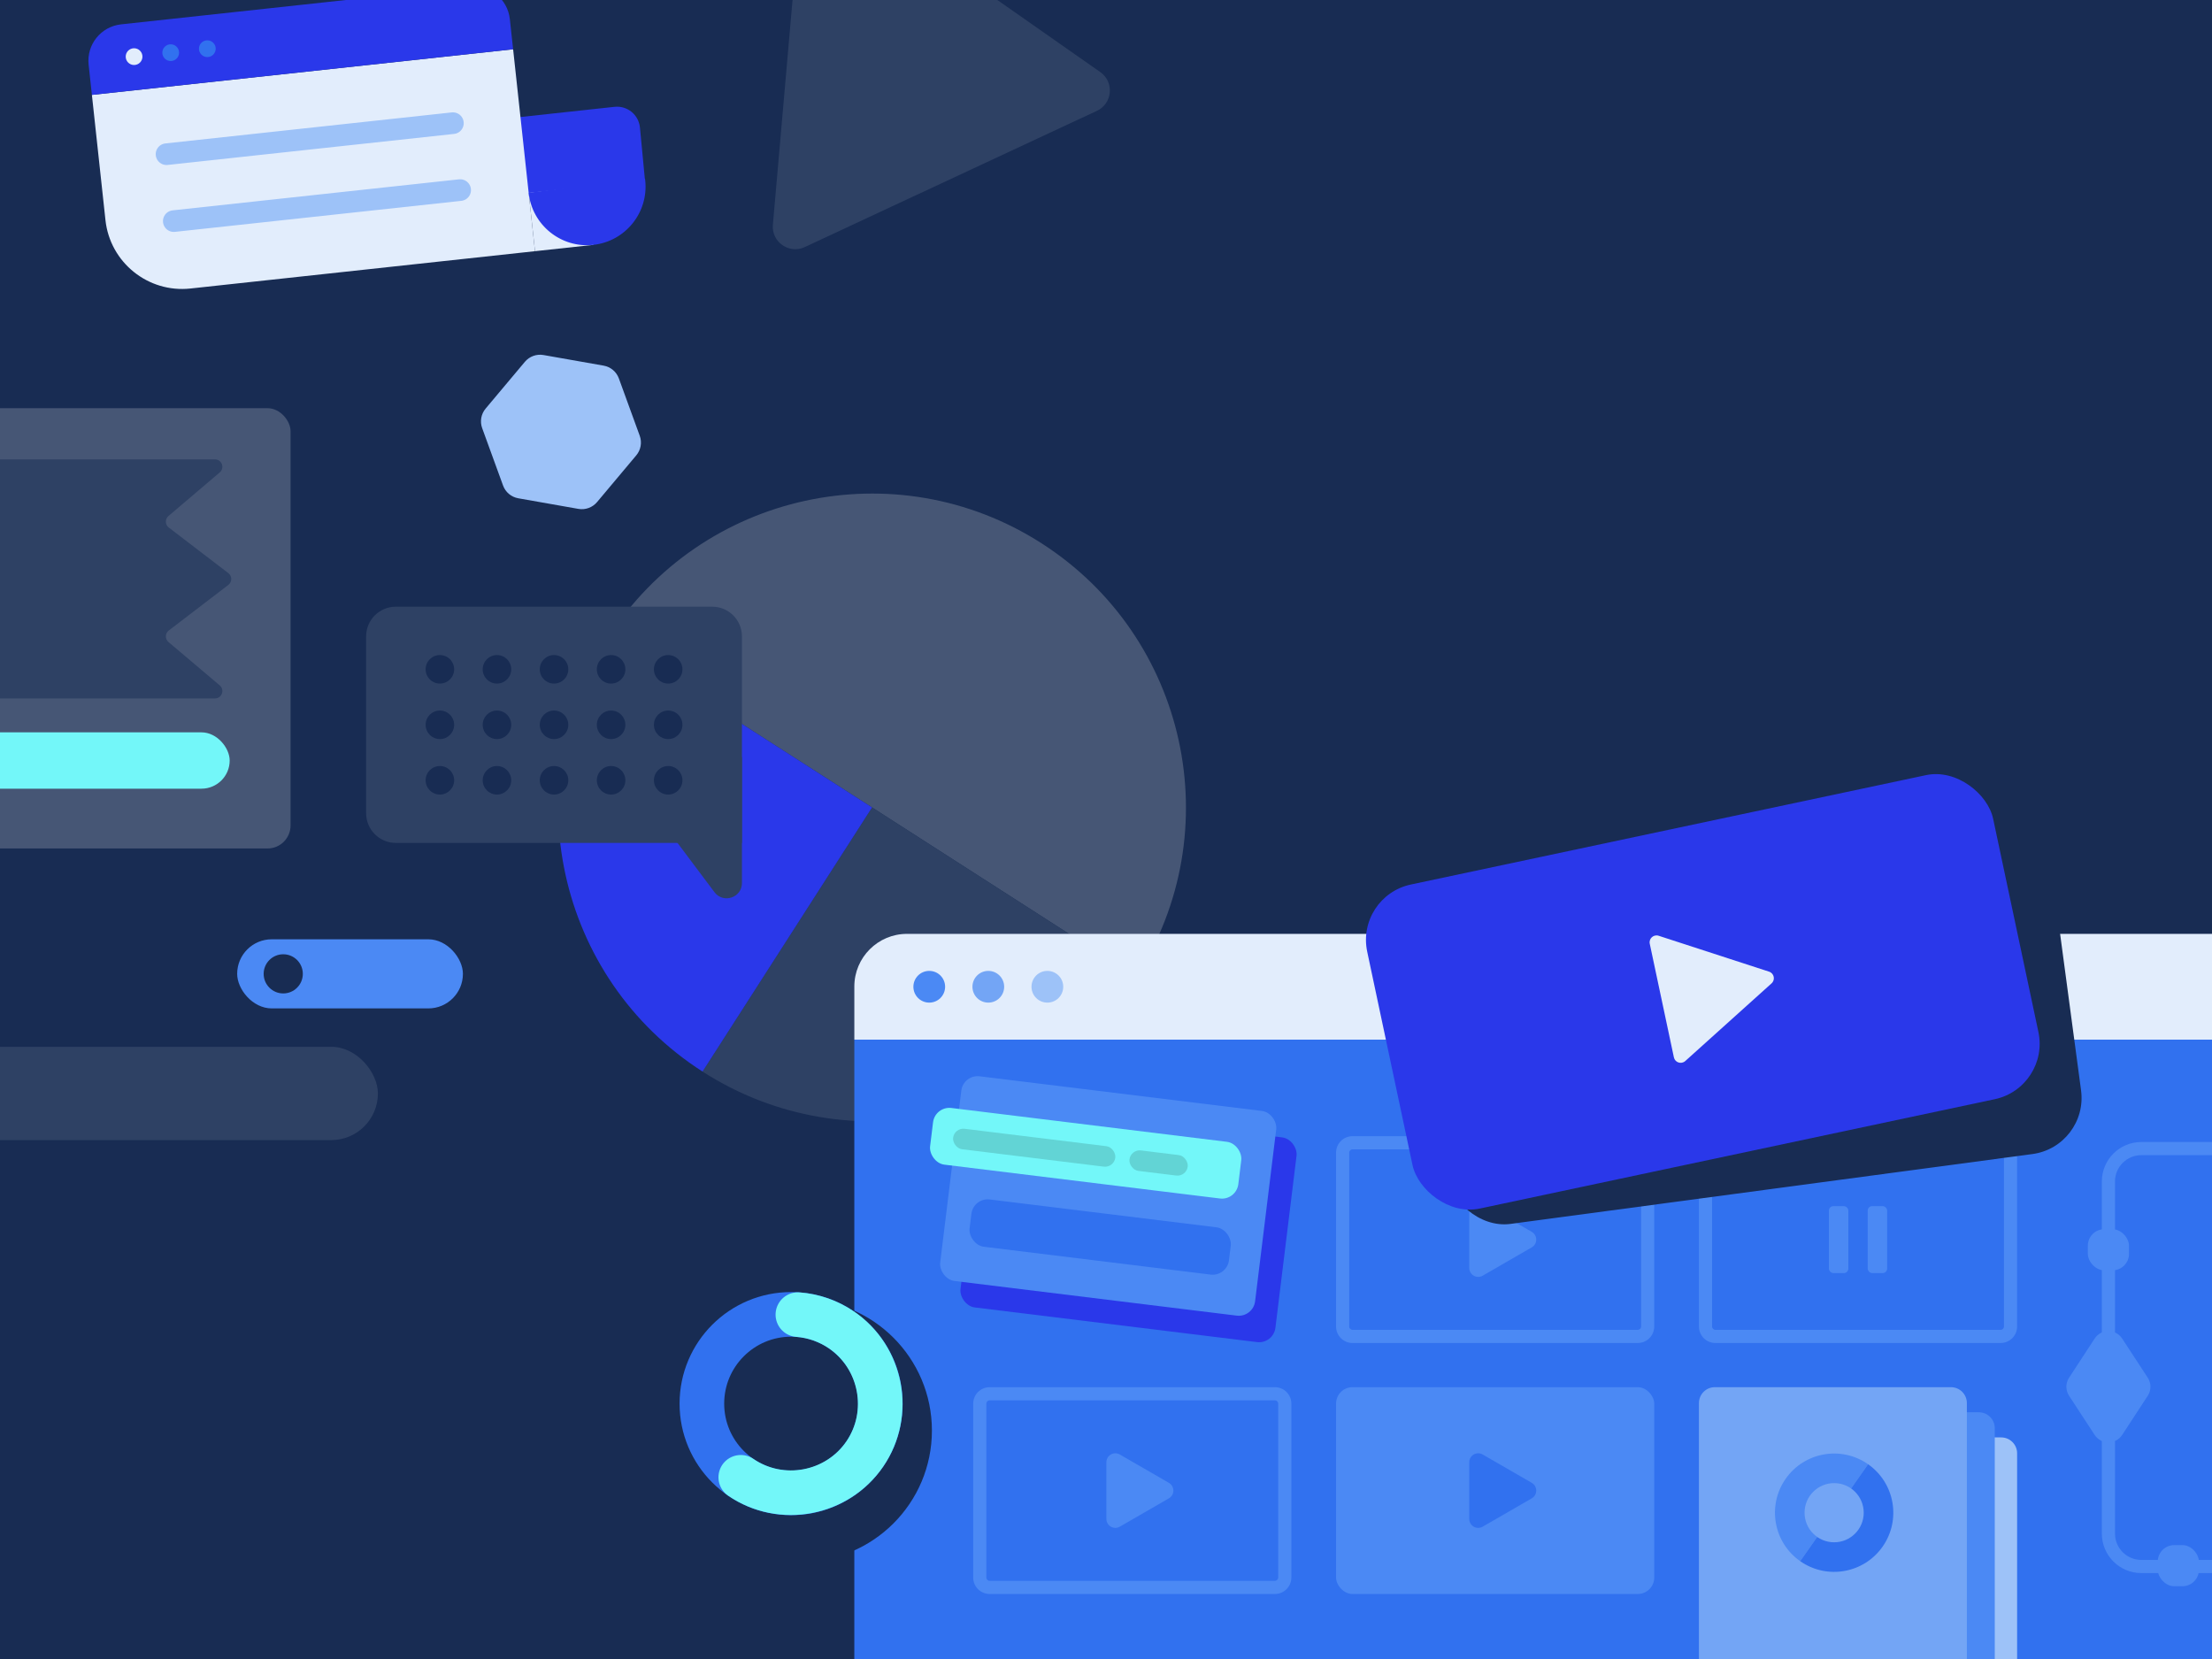
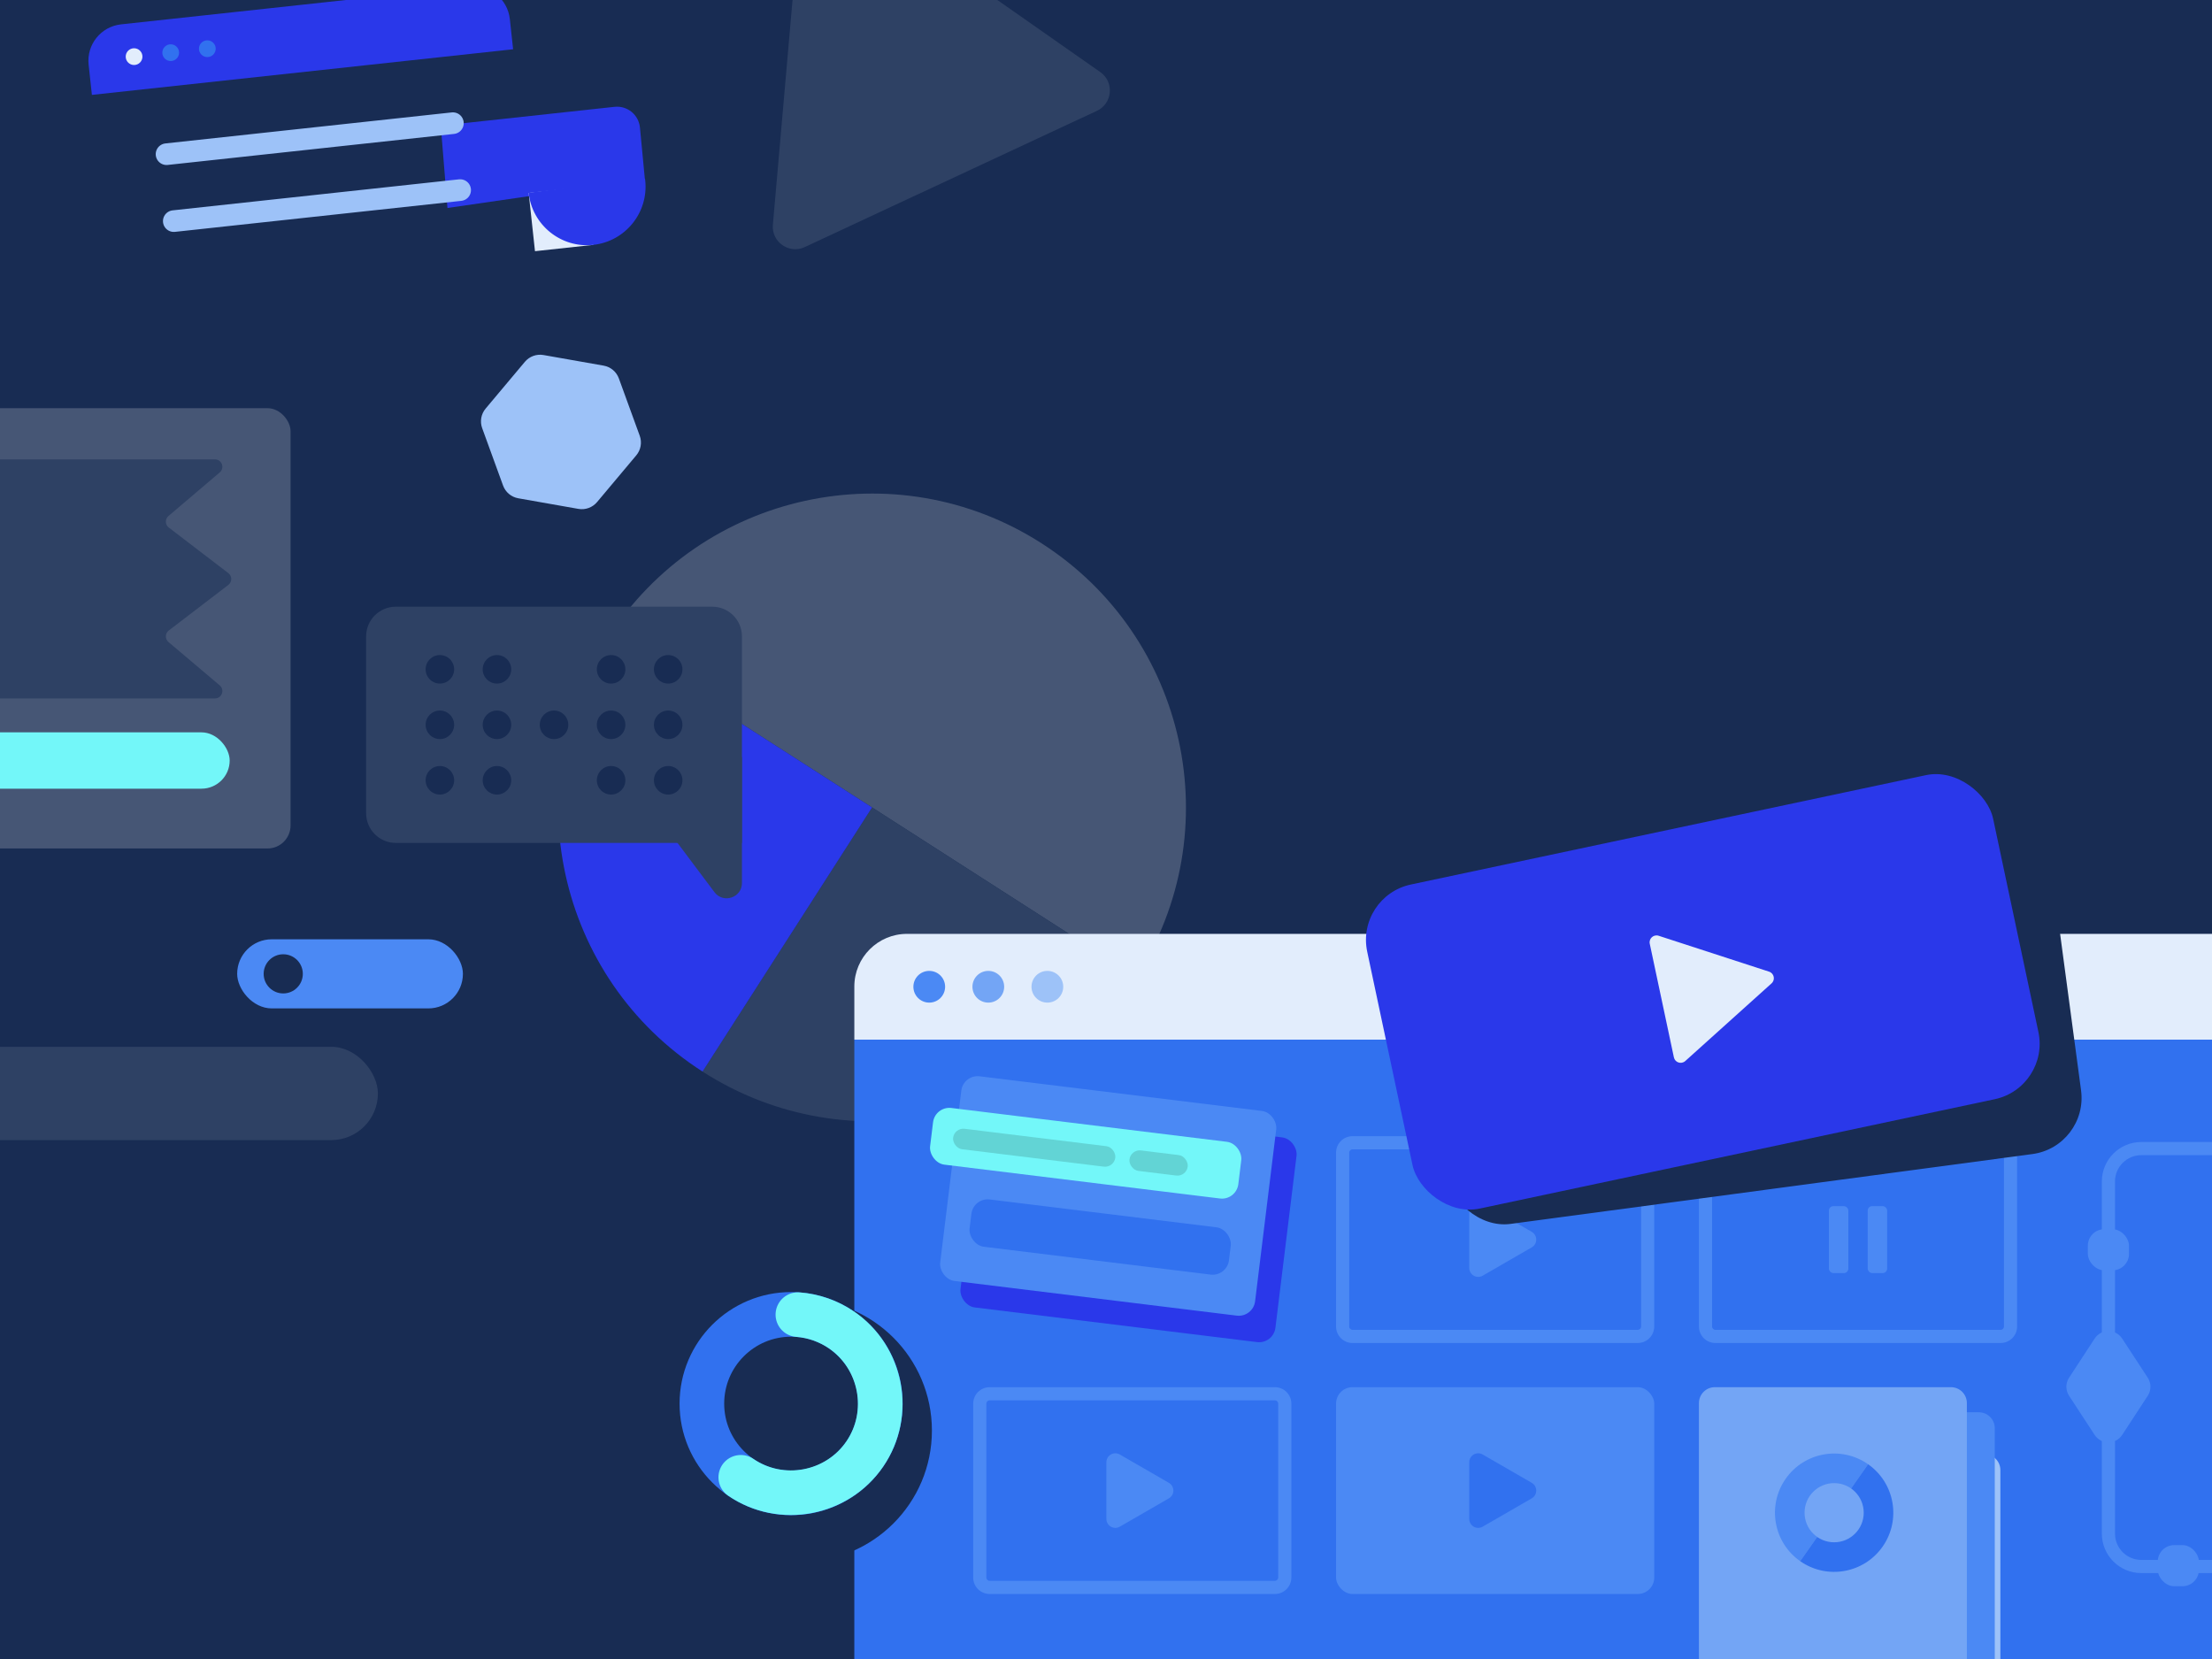
<svg xmlns="http://www.w3.org/2000/svg" xmlns:xlink="http://www.w3.org/1999/xlink" id="Copywriting" viewBox="0 0 400 300">
  <defs>
    <style>
      .cls-1, .cls-2, .cls-3, .cls-4, .cls-5 {
        fill: none;
      }

      .cls-6 {
        clip-path: url(#clippath);
      }

      .cls-7 {
        fill: #e2edfc;
      }

      .cls-8 {
        fill: #73a5f5;
      }

      .cls-9 {
        fill: #9dc2f8;
      }

      .cls-10 {
        fill: #3171ef;
      }

      .cls-11 {
        fill: #182c53;
      }

      .cls-12 {
        fill: #465675;
      }

      .cls-13 {
        fill: #2a38ea;
      }

      .cls-14 {
        fill: #62d4d5;
      }

      .cls-15 {
        fill: #2e4164;
      }

      .cls-16 {
        fill: #4b89f4;
      }

      .cls-17 {
        fill: #73f7f9;
      }

      .cls-18 {
        fill: url(#_未命名漸層_4-3);
      }

      .cls-19 {
        clip-path: url(#clippath-1);
      }

      .cls-2 {
        stroke: #73f7f9;
      }

      .cls-2, .cls-3 {
        stroke-width: 8.069px;
      }

      .cls-2, .cls-3, .cls-5 {
        stroke-miterlimit: 10;
      }

      .cls-2, .cls-4 {
        stroke-linecap: round;
      }

      .cls-20 {
        fill: url(#_未命名漸層_4-2);
        opacity: .5;
      }

      .cls-3 {
        stroke: #3171ef;
      }

      .cls-4 {
        stroke: #9dc2f8;
        stroke-linejoin: round;
        stroke-width: 3.912px;
      }

      .cls-21 {
        fill: url(#_未命名漸層_4);
        opacity: .2;
      }

      .cls-5 {
        stroke: #4b89f4;
        stroke-width: 2.38px;
      }
    </style>
    <clipPath id="clippath">
      <rect class="cls-1" width="400" height="300" />
    </clipPath>
    <clipPath id="clippath-1">
      <rect class="cls-1" y="-473" width="400" height="300" />
    </clipPath>
    <linearGradient id="_未命名漸層_4" data-name="未命名漸層 4" x1="206.906" y1="-169.785" x2="206.906" y2="-302.732" gradientUnits="userSpaceOnUse">
      <stop offset="0" stop-color="#0373f9" stop-opacity="0" />
      <stop offset="1" stop-color="#0373f9" />
      <stop offset="1" stop-color="#195bcb" />
    </linearGradient>
    <linearGradient id="_未命名漸層_4-2" data-name="未命名漸層 4" y1="-163.766" x2="206.906" y2="-266.797" xlink:href="#_未命名漸層_4" />
    <linearGradient id="_未命名漸層_4-3" data-name="未命名漸層 4" x1="205.198" y1="-133.187" x2="205.198" y2="-208.744" xlink:href="#_未命名漸層_4" />
    <clipPath id="clippath-2">
      <rect class="cls-1" x="1556" y="2157" width="1440" height="1080" />
    </clipPath>
  </defs>
  <g class="cls-6">
    <rect class="cls-11" width="400" height="300" />
    <g>
      <g>
        <path class="cls-12" d="m205.463,176.667c16.929-26.38,9.268-61.489-17.111-78.418-26.38-16.929-61.489-9.268-78.418,17.111l47.765,30.653,47.765,30.653Z" />
        <path class="cls-15" d="m127.045,193.778c26.38,16.929,61.489,9.268,78.418-17.111l-47.765-30.653-30.653,47.765Z" />
        <path class="cls-13" d="m127.045,193.778l30.653-47.765-47.765-30.653c-16.929,26.38-9.268,61.489,17.111,78.418Z" />
      </g>
      <g>
        <path class="cls-13" d="m80.914,37.611l35.704-5.176-.895-9.372c-.221-2.311-2.287-3.995-4.595-3.745l-31.42,3.403,1.207,14.889Z" />
-         <path class="cls-7" d="m18.372,12.928h76.616v36.727h-62.674c-7.695,0-13.942-6.247-13.942-13.942V12.928h0Z" transform="translate(-3.04 6.286) rotate(-6.182)" />
        <path class="cls-13" d="m22.357.956h63.386c3.651,0,6.615,2.964,6.615,6.615v5.498H15.742v-5.498c0-3.651,2.964-6.615,6.615-6.615Z" transform="translate(-.441 5.861) rotate(-6.182)" />
        <rect class="cls-7" x="96.141" y="34.284" width="10.599" height="10.599" transform="translate(-3.673 11.154) rotate(-6.182)" />
        <path class="cls-13" d="m95.601,34.885c.63,5.82,5.859,10.026,11.679,9.396s10.026-5.859,9.396-11.679c-.011-.101-.027-.2-.04-.3,0,0-21.045,2.482-21.035,2.583Z" />
        <line class="cls-4" x1="30.115" y1="27.882" x2="81.899" y2="22.273" />
        <line class="cls-4" x1="31.426" y1="39.984" x2="83.21" y2="34.375" />
        <circle class="cls-7" cx="24.245" cy="10.241" r="1.514" />
        <circle class="cls-10" cx="30.868" cy="9.524" r="1.514" />
        <circle class="cls-10" cx="37.492" cy="8.807" r="1.514" />
      </g>
      <g>
        <path class="cls-15" d="m66.206,109.707h62.593c2.963,0,5.369,2.406,5.369,5.369v31.981c0,2.963-2.406,5.369-5.369,5.369h-57.224c-2.963,0-5.369-2.406-5.369-5.369v-37.35h0Z" transform="translate(200.374 262.134) rotate(180)" />
        <path class="cls-15" d="m116.692,144.66l12.503,16.671c1.593,2.124,4.973.997,4.973-1.658v-22.78l-17.476,7.767Z" />
        <g>
          <circle class="cls-11" cx="79.546" cy="121.033" r="2.58" />
          <circle class="cls-11" cx="89.866" cy="121.033" r="2.58" />
-           <circle class="cls-11" cx="100.187" cy="121.033" r="2.58" />
          <circle class="cls-11" cx="110.507" cy="121.033" r="2.58" />
          <circle class="cls-11" cx="120.828" cy="121.033" r="2.58" />
          <circle class="cls-11" cx="79.546" cy="131.067" r="2.58" />
          <circle class="cls-11" cx="89.866" cy="131.067" r="2.58" />
          <circle class="cls-11" cx="100.187" cy="131.067" r="2.58" />
          <circle class="cls-11" cx="110.507" cy="131.067" r="2.58" />
          <circle class="cls-11" cx="120.828" cy="131.067" r="2.58" />
          <circle class="cls-11" cx="79.546" cy="141.101" r="2.58" />
          <circle class="cls-11" cx="89.866" cy="141.101" r="2.58" />
-           <circle class="cls-11" cx="100.187" cy="141.101" r="2.58" />
          <circle class="cls-11" cx="110.507" cy="141.101" r="2.58" />
          <circle class="cls-11" cx="120.828" cy="141.101" r="2.58" />
        </g>
      </g>
      <path class="cls-9" d="m87.192,77.422l3.776,10.375c.439,1.205,1.487,2.085,2.75,2.308l10.873,1.917c1.263.223,2.549-.245,3.374-1.228l7.097-8.457c.824-.983,1.062-2.33.623-3.535l-3.776-10.375c-.439-1.205-1.487-2.085-2.75-2.308l-10.873-1.917c-1.263-.223-2.549.245-3.374,1.228l-7.097,8.457c-.824.983-1.062,2.33-.623,3.535Z" />
      <path class="cls-15" d="m144.842-17.423l-5.08,58.062c-.273,3.117,2.931,5.36,5.766,4.038l52.823-24.632c2.836-1.322,3.176-5.218.614-7.013l-47.743-33.43c-2.563-1.795-6.107-.142-6.38,2.975Z" />
      <rect class="cls-15" x="-22.677" y="189.296" width="91.013" height="16.87" rx="8.435" ry="8.435" />
      <g>
        <rect class="cls-12" x="-29.067" y="73.814" width="81.61" height="79.616" rx="4.165" ry="4.165" />
        <path class="cls-15" d="m41.295,103.642l-10.778-8.246c-.678-.519-.705-1.532-.054-2.085l9.272-7.88c.95-.807.379-2.361-.868-2.361H-19.154c-1.247,0-1.818,1.554-.868,2.361l9.272,7.88c.651.553.625,1.566-.054,2.085l-10.778,8.246c-.701.536-.701,1.592,0,2.128l10.774,8.243c.68.52.704,1.535.051,2.087l-9.265,7.836c-.953.806-.383,2.363.865,2.363h58.025c1.248,0,1.819-1.557.865-2.363l-9.265-7.836c-.653-.553-.628-1.567.051-2.087l10.774-8.243c.701-.536.701-1.592,0-2.128Z" />
        <rect class="cls-17" x="-27.466" y="132.431" width="68.999" height="10.187" rx="5.093" ry="5.093" />
      </g>
      <g>
        <rect class="cls-16" x="42.888" y="169.855" width="40.821" height="12.496" rx="6.248" ry="6.248" />
        <circle class="cls-11" cx="51.219" cy="176.103" r="3.541" />
      </g>
      <g>
        <g>
          <rect class="cls-10" x="154.49" y="188" width="248.647" height="114.76" />
          <path class="cls-7" d="m164.011,168.873h239.126v19.127h-248.647v-9.606c0-5.255,4.266-9.521,9.521-9.521Z" />
          <circle class="cls-16" cx="168.038" cy="178.437" r="2.869" />
          <circle class="cls-8" cx="178.717" cy="178.437" r="2.869" />
          <circle class="cls-9" cx="189.397" cy="178.437" r="2.869" />
        </g>
        <g>
          <g>
            <path class="cls-16" d="m230.543,253.227c.328,0,.595.267.595.595v31.447c0,.328-.267.595-.595.595h-51.584c-.328,0-.595-.267-.595-.595v-31.447c0-.328.267-.595.595-.595h51.584m0-2.38h-51.584c-1.643,0-2.975,1.332-2.975,2.975v31.447c0,1.643,1.332,2.975,2.975,2.975h51.584c1.643,0,2.975-1.332,2.975-2.975v-31.447c0-1.643-1.332-2.975-2.975-2.975h0Z" />
            <path class="cls-16" d="m211.37,268.142l-8.871-5.121c-1.08-.624-2.43.156-2.43,1.403v10.243c0,1.247,1.35,2.027,2.43,1.403l8.871-5.121c1.08-.624,1.08-2.182,0-2.806Z" />
          </g>
          <g>
            <path class="cls-16" d="m296.162,207.84c.328,0,.595.267.595.595v31.447c0,.328-.267.595-.595.595h-51.584c-.328,0-.595-.267-.595-.595v-31.447c0-.328.267-.595.595-.595h51.584m0-2.38h-51.584c-1.643,0-2.975,1.332-2.975,2.975v31.447c0,1.643,1.332,2.975,2.975,2.975h51.584c1.643,0,2.975-1.332,2.975-2.975v-31.447c0-1.643-1.332-2.975-2.975-2.975h0Z" />
            <path class="cls-16" d="m276.989,222.756l-8.871-5.121c-1.08-.624-2.43.156-2.43,1.403v10.243c0,1.247,1.35,2.027,2.43,1.403l8.871-5.121c1.08-.624,1.08-2.182,0-2.806Z" />
          </g>
          <g>
            <path class="cls-16" d="m361.781,207.84c.328,0,.595.267.595.595v31.447c0,.328-.267.595-.595.595h-51.584c-.328,0-.595-.267-.595-.595v-31.447c0-.328.267-.595.595-.595h51.584m0-2.38h-51.584c-1.643,0-2.975,1.332-2.975,2.975v31.447c0,1.643,1.332,2.975,2.975,2.975h51.584c1.643,0,2.975-1.332,2.975-2.975v-31.447c0-1.643-1.332-2.975-2.975-2.975h0Z" />
            <g>
              <rect class="cls-16" x="330.726" y="218.107" width="3.509" height="12.104" rx=".797" ry=".797" />
              <rect class="cls-16" x="337.743" y="218.107" width="3.509" height="12.104" rx=".797" ry=".797" />
            </g>
          </g>
          <g>
            <g>
              <rect class="cls-13" x="175.387" y="202.408" width="57.373" height="37.293" rx="2.975" ry="2.975" transform="translate(28.461 -23.223) rotate(7)" />
              <rect class="cls-16" x="171.712" y="197.621" width="57.373" height="37.293" rx="2.975" ry="2.975" transform="translate(27.85 -22.81) rotate(7)" />
              <rect class="cls-10" x="175.321" y="219.386" width="47.254" height="8.616" rx="2.975" ry="2.975" transform="translate(28.744 -22.578) rotate(7)" />
            </g>
            <g>
              <rect class="cls-17" x="168.249" y="203.379" width="56.154" height="10.327" rx="2.975" ry="2.975" transform="translate(26.878 -22.372) rotate(7)" />
              <g>
                <rect class="cls-14" x="172.245" y="205.679" width="29.547" height="3.729" rx="1.865" ry="1.865" transform="translate(26.687 -21.245) rotate(7)" />
                <rect class="cls-14" x="204.205" y="208.441" width="10.614" height="3.729" rx="1.865" ry="1.865" transform="translate(27.191 -23.965) rotate(7)" />
              </g>
            </g>
          </g>
          <g>
            <rect class="cls-16" x="241.603" y="250.846" width="57.535" height="37.398" rx="2.975" ry="2.975" />
            <path class="cls-10" d="m276.989,268.142l-8.871-5.121c-1.08-.624-2.43.156-2.43,1.403v10.243c0,1.247,1.35,2.027,2.43,1.403l8.871-5.121c1.08-.624,1.08-2.182,0-2.806Z" />
          </g>
        </g>
        <g>
-           <path class="cls-9" d="m319.334,259.931h42.394c1.671,0,3.028,1.357,3.028,3.028v57.535c0,1.671-1.357,3.028-3.028,3.028h-42.547c-1.587,0-2.876-1.288-2.876-2.876v-57.687c0-1.671,1.357-3.028,3.028-3.028Z" transform="translate(681.063 583.453) rotate(180)" />
+           <path class="cls-9" d="m319.334,259.931h42.394c1.671,0,3.028,1.357,3.028,3.028v57.535h-42.547c-1.587,0-2.876-1.288-2.876-2.876v-57.687c0-1.671,1.357-3.028,3.028-3.028Z" transform="translate(681.063 583.453) rotate(180)" />
          <path class="cls-16" d="m315.294,255.386h42.394c1.671,0,3.028,1.357,3.028,3.028v57.535c0,1.671-1.357,3.028-3.028,3.028h-42.547c-1.587,0-2.876-1.288-2.876-2.876v-57.687c0-1.671,1.357-3.028,3.028-3.028Z" transform="translate(672.982 574.363) rotate(180)" />
          <path class="cls-8" d="m310.25,250.846h45.422v60.715c0,1.587-1.288,2.876-2.876,2.876h-42.699c-1.587,0-2.876-1.288-2.876-2.876v-57.687c0-1.671,1.357-3.028,3.028-3.028Z" transform="translate(662.894 565.284) rotate(180)" />
          <g>
            <g>
              <path class="cls-16" d="m322.905,267.408c-3.389,4.841-2.213,11.512,2.628,14.902l12.274-17.529c-4.841-3.389-11.512-2.213-14.902,2.628Z" />
              <path class="cls-10" d="m337.807,264.78l-12.274,17.529c4.841,3.389,11.512,2.213,14.902-2.628s2.213-11.512-2.628-14.902Z" />
            </g>
            <circle class="cls-8" cx="331.67" cy="273.545" r="5.35" />
          </g>
        </g>
        <g>
          <path class="cls-5" d="m381.269,207.7h21.571c3.284,0,5.951,2.666,5.951,5.951v63.671c0,3.284-2.666,5.951-5.951,5.951h-21.571v-75.572h0Z" transform="translate(790.06 490.973) rotate(180)" />
          <rect class="cls-16" x="390.195" y="279.404" width="7.438" height="7.438" rx="2.975" ry="2.975" />
          <rect class="cls-16" x="377.55" y="222.279" width="7.438" height="7.438" rx="2.975" ry="2.975" />
          <path class="cls-16" d="m388.387,249.14l-4.628-7.08c-1.174-1.797-3.807-1.797-4.981,0l-4.628,7.08c-.646.989-.646,2.267,0,3.256l4.628,7.08c1.174,1.797,3.807,1.797,4.981,0l4.628-7.08c.646-.989.646-2.267,0-3.256Z" />
        </g>
      </g>
      <g>
        <rect class="cls-11" x="258.509" y="155.365" width="115.711" height="59.906" rx="10.242" ry="10.242" transform="translate(-21.79 43.61) rotate(-7.624)" />
        <g>
          <rect class="cls-13" x="250.068" y="149.405" width="115.711" height="59.906" rx="10.242" ry="10.242" transform="translate(-30.539 67.871) rotate(-11.988)" />
          <path class="cls-7" d="m319.907,175.708l-19.97-6.493c-.914-.297-1.806.506-1.607,1.446l4.362,20.541c.2.94,1.342,1.311,2.056.668l15.608-14.048c.714-.643.465-1.817-.449-2.115Z" />
        </g>
      </g>
      <g>
        <circle class="cls-11" cx="144.775" cy="258.691" r="23.744" />
        <g>
          <circle class="cls-3" cx="143.061" cy="253.82" r="16.139" />
          <path class="cls-2" d="m144.283,237.727c2.825.215,5.544,1.169,7.882,2.767,7.31,4.995,9.215,15.12,4.22,22.43-4.995,7.31-15.12,9.215-22.43,4.22" />
        </g>
      </g>
    </g>
  </g>
  <g class="cls-19">
    <g>
      <path class="cls-21" d="m206.906,130.667c-27.469,0-54.14-5.661-79.273-16.826-12.075-5.364-23.718-12.002-34.606-19.727-10.772-7.644-20.901-16.421-30.103-26.087-9.203-9.666-17.559-20.304-24.837-31.618C30.732,24.973,24.412,12.744,19.305.062,8.675-26.336,3.285-54.349,3.285-83.2s5.39-56.864,16.02-83.262c5.107-12.683,11.427-24.912,18.782-36.347,7.278-11.314,15.634-21.952,24.837-31.618,9.203-9.666,19.331-18.443,30.103-26.087,10.888-7.726,22.531-14.363,34.606-19.727,25.133-11.165,51.804-16.826,79.273-16.826s54.14,5.661,79.273,16.826c12.075,5.364,23.718,12.002,34.606,19.727,10.772,7.644,20.901,16.421,30.103,26.087,9.203,9.666,17.559,20.304,24.837,31.618,7.355,11.435,13.675,23.664,18.782,36.347,10.63,26.398,16.02,54.411,16.02,83.262S405.138-26.336,394.508.062c-5.107,12.683-11.427,24.912-18.782,36.347-7.278,11.314-15.634,21.952-24.837,31.618-9.203,9.666-19.331,18.443-30.103,26.087-10.888,7.726-22.531,14.363-34.606,19.727-25.133,11.165-51.804,16.826-79.273,16.826Z" />
      <path class="cls-20" d="m238.709-259.04c71.907,15.455,125.999,82.28,125.999,162.374,0,91.536-70.65,165.741-157.801,165.741S49.105-5.129,49.105-96.666s70.65-165.741,157.801-165.741c10.894,0,21.53,1.159,31.802,3.367" />
      <ellipse class="cls-18" cx="205.198" cy="-83.979" rx="115.722" ry="121.545" />
    </g>
  </g>
</svg>